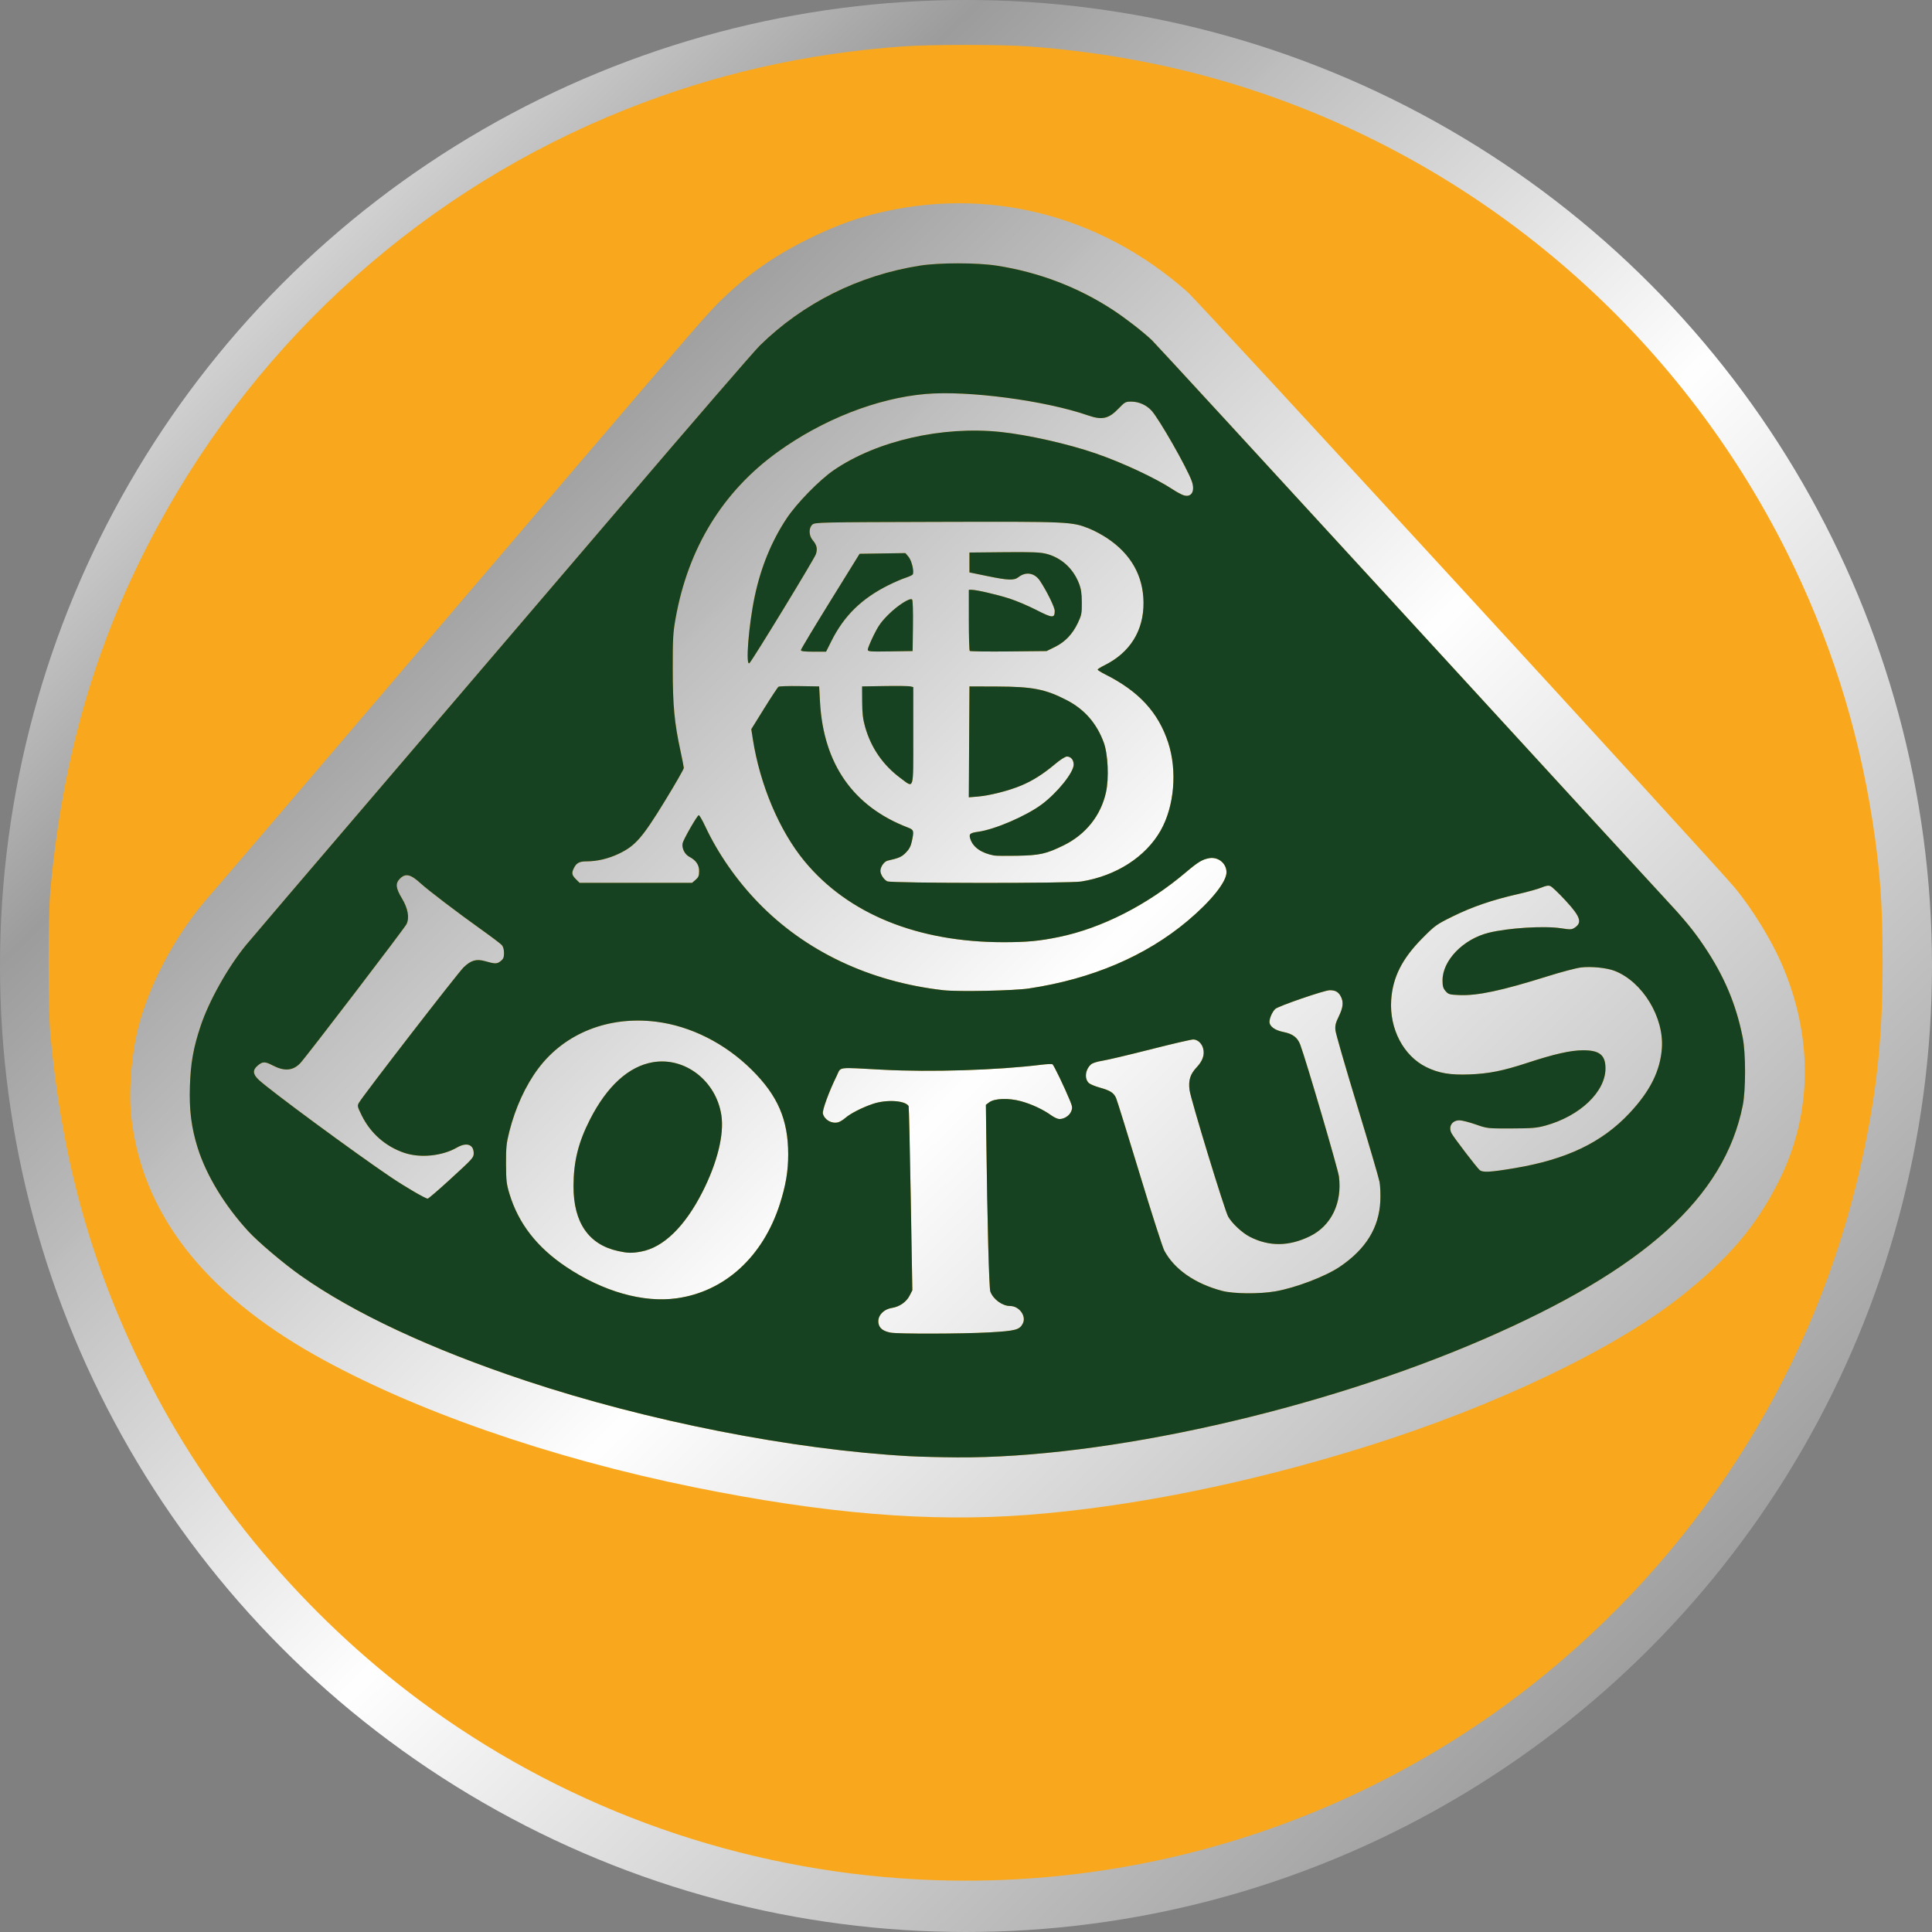
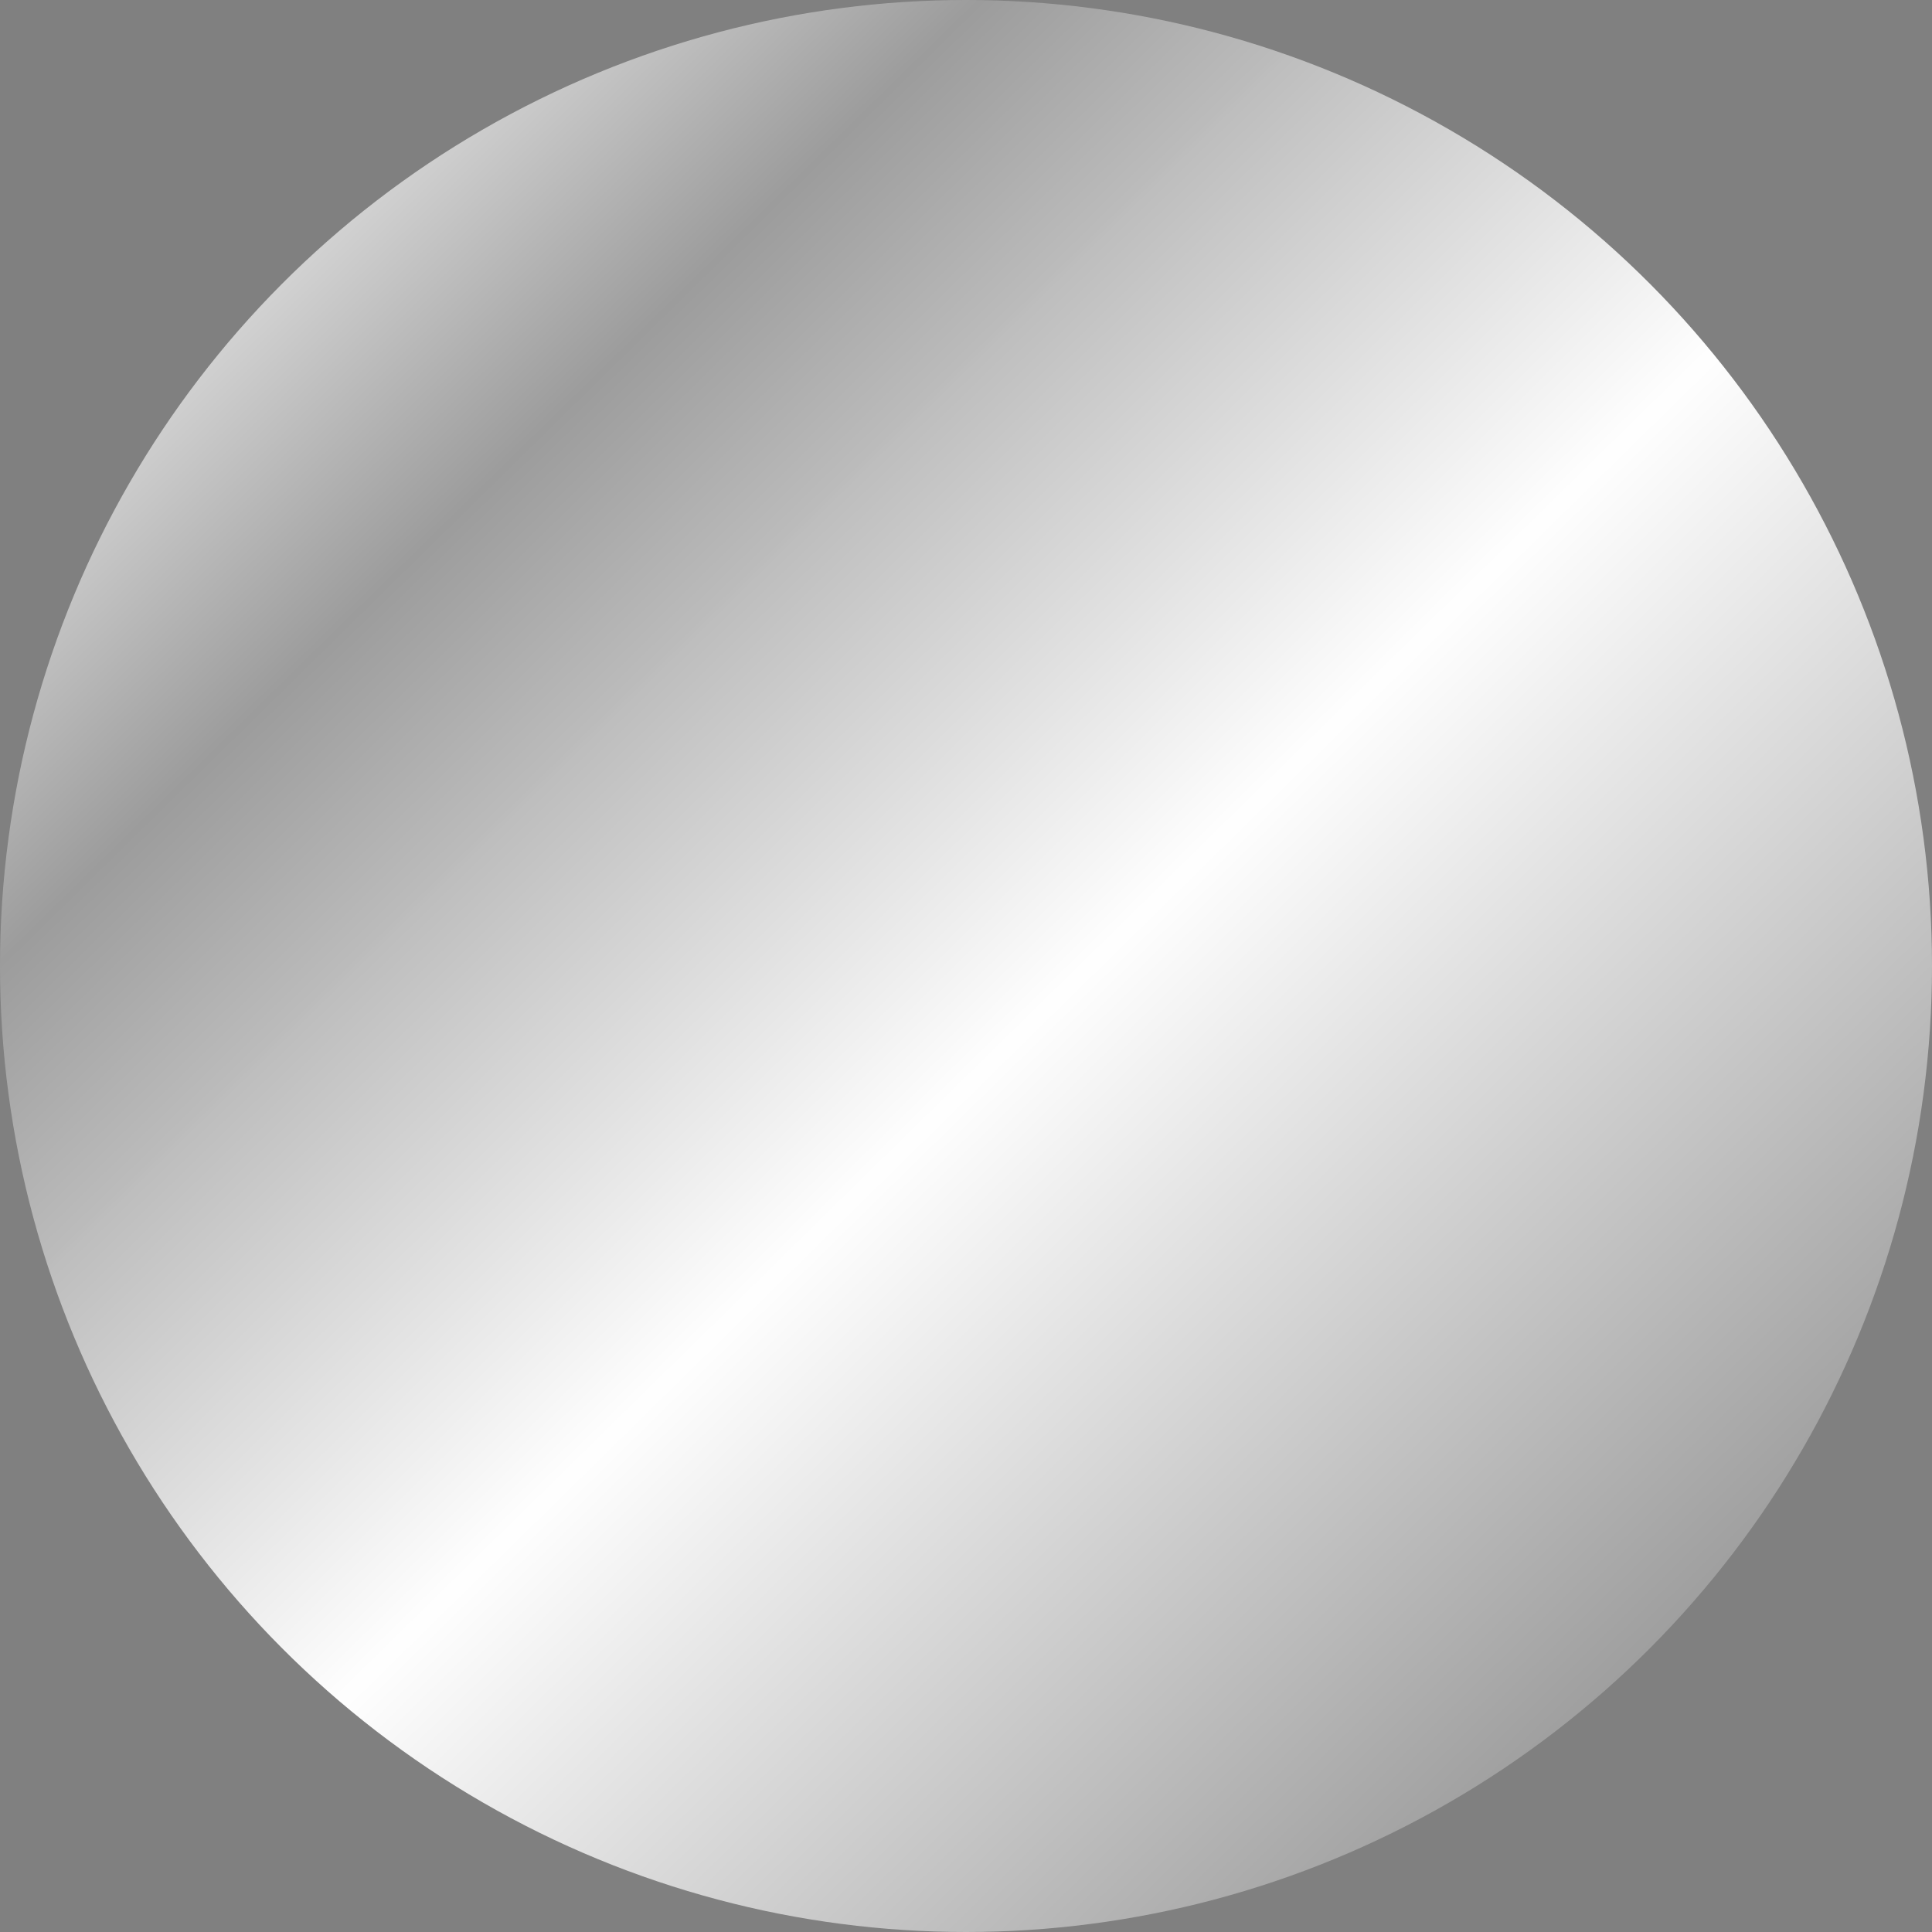
<svg xmlns="http://www.w3.org/2000/svg" version="1.1" viewBox="0 0 500 500">
  <rect x="0" y="0" width="500" height="500" fill="#808080" stroke="none" />
  <defs>
    <linearGradient id="a" x1="57.391" x2="436.52" y1="58.696" y2="444.78" gradientUnits="userSpaceOnUse">
      <stop stop-color="#e1e1e1" offset="0" />
      <stop stop-color="#9c9c9c" offset=".177" />
      <stop stop-color="#fff" stop-opacity=".994" offset=".543" />
      <stop stop-color="#979797" stop-opacity=".992" offset="1" />
    </linearGradient>
  </defs>
  <circle cx="250" cy="250" r="250" fill="url(#a)" fill-rule="evenodd" />
-   <path d="m237.17 486.37c-45.374-2.454-88.891-17.738-125.56-44.097-30.253-21.748-55.824-51.29-72.58-83.851-14.841-28.84-22.982-57.33-26.014-91.043-0.57-6.339-0.575-30.248-0.007-36.613 3.141-35.228 11.997-65.369 27.759-94.475 26.679-49.264 69.591-87.476 121.31-108.02 22.995-9.135 46.205-14.411 71.494-16.252 7.156-0.521 25.539-0.521 32.69 2.62e-4 20.861 1.52 41.051 5.556 59.987 11.991 59.205 20.119 108.09 62.763 136.12 118.74 11.039 22.045 18.447 45.272 22.235 69.716 1.974 12.741 2.615 21.66 2.618 36.45 4e-3 18.47-1.307 31.892-4.73 48.419-10.674 51.543-37.996 97.74-78.279 132.35-46.14 39.648-106.07 59.984-167.05 56.686zm28.604-94.305c27.024-2.049 57.705-8.248 88.162-17.813 33.087-10.391 63.84-25.08 81.024-38.7 12.39-9.82 19.464-18.128 25.339-29.76 8.818-17.456 9.048-37.603 0.648-56.69-2.673-6.074-7.456-13.825-11.844-19.194-4.717-5.771-138.72-151.64-141.82-154.38-22.836-20.171-52.184-27.468-81.047-20.152-5.428 1.376-10.688 3.353-16.524 6.21-9.065 4.438-15.93 9.201-22.857 15.86-3.466 3.331-7.283 7.722-40.071 46.093-8.527 9.979-18.457 21.6-22.067 25.825-16.116 18.861-36.602 42.848-51.648 60.477-8.977 10.518-17.384 20.323-18.681 21.788-8.264 9.334-14.903 21.294-18.213 32.813-2.018 7.021-2.97 17.564-2.211 24.478 2.726 24.825 18.625 45.48 47.564 61.792 25.219 14.215 60.915 26.652 98.11 34.183 33.79 6.842 60.787 9.087 86.139 7.165zm-30.402-15.204c-30.255-1.676-67.927-9.091-99.379-19.561-24.502-8.157-44.369-17.437-58.167-27.173-4.426-3.123-10.998-8.686-13.574-11.49-6.095-6.635-10.836-14.436-13.072-21.512-1.645-5.205-2.246-9.938-2.034-16.015 0.211-6.081 0.883-9.87 2.747-15.499 2.154-6.504 7.024-15.207 11.749-20.995 1.047-1.283 15.735-18.494 32.64-38.248 16.905-19.754 45.811-53.569 64.235-75.144 18.424-21.576 34.676-40.383 36.116-41.793 11.259-11.035 25.667-18.219 41.518-20.7 4.958-0.776 14.697-0.771 19.766 0.01 10.863 1.675 21.097 5.572 30.087 11.457 3.29 2.154 7.717 5.587 10.097 7.83 0.789 0.743 29.761 32.244 64.382 70.001 34.621 37.757 65.147 71.003 67.835 73.88 5.492 5.878 7.926 8.822 10.69 12.933 5.222 7.766 8.289 15.025 10.006 23.68 0.81 4.081 0.815 13.554 0.01 17.578-4.759 23.796-25.508 42.491-67.195 60.544-42.453 18.385-97.718 30.771-136.19 30.526-4.138-0.026-9.657-0.166-12.264-0.311zm20.555-32.035c6.967-0.388 7.984-0.661 8.807-2.365 0.917-1.898-0.979-4.465-3.302-4.468-2.013-3e-3 -4.367-1.713-5.128-3.727-0.335-0.886-0.778-17.747-1.053-40.044l-0.102-8.3 0.877-0.655c1.368-1.022 5.04-1.142 8.224-0.268 2.766 0.759 5.739 2.148 7.814 3.651 0.729 0.528 1.679 0.96 2.11 0.96 1.25 0 2.586-0.865 3.044-1.971 0.374-0.903 0.335-1.234-0.339-2.876-1.368-3.332-4.154-9.118-4.49-9.325-0.181-0.112-1.486-0.06-2.9 0.116-11.349 1.406-28.633 1.948-41.028 1.289-12.162-0.647-10.726-0.839-11.92 1.587-1.979 4.02-3.785 8.941-3.58 9.758 0.409 1.631 2.25 2.693 3.934 2.27 0.446-0.112 1.292-0.624 1.88-1.137 1.317-1.151 4.375-2.71 7.139-3.641 3.529-1.189 8.361-0.887 9.238 0.577 0.082 0.136 0.331 10.917 0.555 23.957l0.407 23.71-0.704 1.38c-0.833 1.633-2.6 2.87-4.543 3.18-2.56 0.408-4.128 2.502-3.369 4.499 0.368 0.967 1.302 1.564 2.971 1.898 1.848 0.369 18.494 0.335 25.458-0.053zm-80.81-8.824c12.449-1.728 22.323-10.744 26.706-24.384 1.53-4.763 2.167-8.532 2.167-12.838 0-9.002-2.691-15.238-9.472-21.947-6.904-6.831-15.764-11.289-24.664-12.409-12.304-1.549-23.637 2.929-30.509 12.053-3.306 4.39-5.974 10.192-7.533 16.381-0.757 3.003-0.867 4.09-0.85 8.356 0.017 4.347 0.118 5.229 0.892 7.774 2.334 7.672 7.122 13.831 14.685 18.89 9.552 6.389 19.893 9.329 28.577 8.123zm-15.125-12.226c-7.654-1.665-11.593-7.397-11.565-16.828 0.019-6.349 1.24-11.285 4.253-17.204 4.406-8.655 10.044-13.785 16.308-14.842 8.299-1.4 16.345 4.831 17.701 13.706 0.762 4.987-1.058 12.342-4.934 19.946-4.55 8.925-10.091 14.299-15.827 15.351-2.407 0.441-3.413 0.419-5.935-0.129zm170.02 10.435c5.28-0.914 13.011-3.86 16.729-6.375 6.739-4.559 10.149-10.08 10.487-16.978 0.084-1.708-8e-3 -3.958-0.202-5.001-0.195-1.042-2.806-9.942-5.803-19.778-2.997-9.835-5.519-18.57-5.605-19.411-0.127-1.245 0.032-1.916 0.864-3.622 1.127-2.314 1.27-3.715 0.526-5.154-0.605-1.171-1.409-1.628-2.859-1.628-1.363 0-13.238 4.079-14.096 4.842-0.731 0.65-1.511 2.372-1.511 3.335 0 1.182 1.391 2.203 3.59 2.636 2.432 0.478 3.69 1.434 4.39 3.335 1.58 4.289 9.754 32.145 9.998 34.07 0.869 6.863-2.011 12.78-7.528 15.465-5.418 2.637-10.486 2.69-15.479 0.162-1.994-1.01-4.578-3.401-5.647-5.225-0.887-1.514-9.707-30.404-10.012-32.795-0.32-2.512 0.168-4.076 1.825-5.848 1.575-1.684 2.117-3.222 1.712-4.856-0.336-1.352-1.445-2.372-2.58-2.372-0.541 0-5.554 1.163-11.139 2.585-5.586 1.422-11.166 2.739-12.401 2.926-1.279 0.194-2.529 0.594-2.905 0.929-1.518 1.351-1.786 3.737-0.546 4.859 0.335 0.303 1.59 0.823 2.789 1.155 2.69 0.746 3.616 1.334 4.222 2.68 0.259 0.576 2.991 9.358 6.071 19.516 3.08 10.159 5.971 19.161 6.423 20.005 2.595 4.837 7.935 8.553 14.959 10.41 2.949 0.779 9.612 0.842 13.73 0.13zm-213.77-28.766c6.151-5.621 6.353-5.842 6.353-6.973 0-2.289-1.827-2.929-4.298-1.505-3.858 2.223-9.54 2.793-13.7 1.375-4.816-1.642-8.698-5.049-10.954-9.616-1.16-2.348-1.204-2.547-0.744-3.34 1.169-2.013 25.652-33.681 27.115-35.073 1.894-1.802 3.292-2.201 5.511-1.57 2.627 0.746 3.081 0.747 4.022 6e-3 0.728-0.572 0.894-0.966 0.894-2.115 0-0.881-0.215-1.653-0.572-2.054-0.315-0.354-2.705-2.162-5.312-4.018-6.064-4.318-13.799-10.207-15.691-11.947-2.574-2.366-3.91-2.675-5.349-1.236-1.234 1.234-1.115 2.439 0.503 5.118 1.568 2.595 1.999 5.039 1.179 6.682-0.548 1.099-25.983 34.377-27.484 35.959-1.877 1.978-4.122 2.165-7.129 0.593-1.998-1.045-2.61-1.042-3.866 0.015-1.391 1.17-1.324 2.222 0.235 3.699 2.8 2.653 24.718 18.808 34.18 25.193 3.731 2.518 8.959 5.565 9.55 5.566 0.192 0 2.692-2.141 5.557-4.759zm275.72-3.124c13.511-2.267 22.649-6.645 29.781-14.269 5.322-5.69 7.922-10.904 8.351-16.749 0.589-8.035-5.001-17.217-12.197-20.034-2.064-0.808-6.136-1.219-8.772-0.884-1.259 0.16-5.09 1.169-8.514 2.244-11.974 3.758-18.213 5.089-22.94 4.895-2.557-0.105-2.824-0.182-3.553-1.031-0.634-0.737-0.789-1.282-0.789-2.779 0-5.16 5.341-10.671 11.932-12.312 5.058-1.259 14.396-1.839 18.739-1.164 2.389 0.372 2.755 0.358 3.505-0.134 2.04-1.337 1.536-2.849-2.358-7.065-1.736-1.879-3.487-3.551-3.891-3.715-0.534-0.216-1.17-0.114-2.318 0.371-0.87 0.368-3.642 1.138-6.159 1.71-6.597 1.501-11.799 3.284-16.836 5.772-4.223 2.086-4.561 2.329-7.85 5.648-5.259 5.307-7.686 10.142-8.058 16.054-0.467 7.419 3.205 14.4 9.1 17.295 3.21 1.577 6.225 2.083 11.222 1.885 5.004-0.198 8.612-0.921 14.912-2.988 6.965-2.285 11.132-3.231 14.346-3.256 4.322-0.034 5.884 1.211 5.884 4.689 0 6.045-6.602 12.336-15.528 14.796-2.255 0.621-3.472 0.724-8.826 0.741-6.189 0.02-6.222 0.016-9.254-1.042-1.673-0.584-3.549-1.062-4.168-1.062-1.96 0-2.965 1.647-2.058 3.372 0.565 1.073 6.472 8.798 7.254 9.485 0.792 0.696 2.656 0.599 9.043-0.473zm-125.6-46.519c16.234-2.44 30.174-8.385 40.994-17.483 6.071-5.105 10.052-10.071 10.063-12.554 0.011-2.341-2.171-4.103-4.532-3.66-1.756 0.33-2.876 1.012-5.996 3.657-9.951 8.436-21.756 14.448-32.863 16.736-5.026 1.036-8.311 1.344-14.295 1.344-22.244 0-40.226-7.308-51.488-20.921-6.531-7.894-11.569-19.803-13.424-31.733l-0.385-2.475 3.334-5.369c1.834-2.953 3.505-5.48 3.713-5.615 0.208-0.135 2.659-0.209 5.446-0.164l5.067 0.081 0.221 3.99c0.889 16.083 8.589 27.095 22.744 32.528 1.554 0.597 1.615 0.809 1.018 3.594-0.271 1.266-0.692 2.054-1.565 2.927-1.095 1.096-1.774 1.393-4.678 2.046-0.892 0.201-1.886 1.593-1.886 2.643 0 0.933 0.911 2.315 1.789 2.715 1.125 0.513 47.01 0.554 50.189 0.046 9.026-1.444 16.703-6.38 20.565-13.222 3.529-6.252 4.314-15.452 1.94-22.72-2.549-7.803-7.591-13.282-16.212-17.616-1.124-0.565-2.043-1.141-2.043-1.281 0-0.14 0.772-0.634 1.716-1.099 6.66-3.278 10.22-8.991 10.151-16.29-0.065-6.921-3.274-12.569-9.468-16.665-1.287-0.852-3.313-1.937-4.501-2.413-4.604-1.843-5.006-1.861-39.471-1.766-30.536 0.084-31.608 0.107-32.273 0.709-0.966 0.874-0.925 2.803 0.085 4.011 1.084 1.296 1.297 2.215 0.843 3.626-0.377 1.171-16.241 27.193-17.179 28.179-1.082 1.138-0.239-9.761 1.331-17.194 1.599-7.575 4.35-14.31 8.255-20.21 2.604-3.934 8.529-9.995 12.257-12.537 11.106-7.573 27.979-11.436 43.083-9.862 7.064 0.736 17.493 3.084 24.639 5.548 7 2.414 15.539 6.407 20.018 9.362 0.918 0.606 2.121 1.259 2.674 1.451 2.083 0.726 3.125-0.983 2.2-3.607-1.209-3.426-8.48-16.172-10.427-18.278-1.347-1.457-3.271-2.314-5.215-2.323-1.491-7e-3 -1.678 0.094-3.297 1.778-2.562 2.667-4.27 3.055-7.902 1.794-11.129-3.863-31.107-6.498-42.054-5.548-12.594 1.094-26.682 6.624-38.334 15.048-14.185 10.256-23.121 24.846-26.366 43.045-0.658 3.693-0.745 5.231-0.735 13.014 0.012 9.595 0.422 13.966 1.986 21.194 0.473 2.188 0.869 4.205 0.88 4.484 0.011 0.279-2.181 4.103-4.872 8.499-5.875 9.597-7.679 11.663-11.966 13.702-2.706 1.287-5.601 1.967-8.394 1.972-1.751 3e-3 -2.528 0.404-3.162 1.63-0.703 1.36-0.621 1.891 0.462 2.974l0.956 0.956h14.554 14.554l0.917-0.789c0.753-0.647 0.917-1.053 0.917-2.262 0-1.602-0.82-2.799-2.528-3.687-1.202-0.625-2.003-2.234-1.748-3.51 0.192-0.96 3.604-6.926 4.156-7.268 0.146-0.09 0.905 1.203 1.687 2.874 3.281 7.011 8.089 13.932 13.721 19.752 12.21 12.618 28.852 20.499 47.875 22.67 3.828 0.437 18.288 0.141 22.258-0.456zm-9.089-34.398c-3.272-0.613-5.426-2.108-6.143-4.265-0.434-1.305-0.138-1.576 2.057-1.882 4.339-0.606 12.462-4.116 16.459-7.113 4.042-3.03 8.222-8.246 8.222-10.258 0-1.244-0.717-2.097-1.761-2.097-0.418 0-1.723 0.833-3.038 1.94-3.098 2.608-5.829 4.334-8.836 5.586-3.187 1.327-8.086 2.572-11.132 2.83l-2.373 0.201 0.085-14.35 0.085-14.35 7.192 0.027c9.184 0.035 12.433 0.671 17.959 3.514 4.58 2.357 7.744 5.964 9.584 10.927 1.12 3.022 1.406 9.287 0.59 12.952-1.341 6.029-5.254 10.922-10.971 13.718-4.52 2.211-6.184 2.58-12.095 2.685-2.787 0.049-5.435 0.021-5.884-0.064zm-24.191-20.007c-4.561-3.376-7.666-7.869-9.198-13.31-0.563-1.999-0.736-3.499-0.752-6.52l-0.021-3.923 5.884-0.093c3.236-0.051 6.215-0.011 6.62 0.088l0.736 0.181v12.58c0 14.499 0.264 13.612-3.269 10.997zm-25.811-33.151c8e-3 -0.225 3.43-5.925 7.605-12.668l7.591-12.259 5.927-0.089 5.927-0.089 0.82 0.974c0.807 0.959 1.494 3.877 1.073 4.557-0.108 0.174-0.966 0.57-1.908 0.878s-2.889 1.149-4.328 1.867c-7.022 3.506-11.53 7.923-14.84 14.539l-1.349 2.697h-3.265c-2.402 0-3.262-0.108-3.251-0.409zm17.312-0.141c0-0.31 0.675-1.952 1.5-3.648 1.19-2.446 1.985-3.565 3.841-5.409 2.447-2.43 5.599-4.428 6.136-3.891 0.174 0.174 0.267 3.095 0.216 6.819l-0.089 6.515-5.803 0.089c-5.313 0.082-5.803 0.042-5.803-0.475zm26.387 0.349c-0.129-0.129-0.235-3.741-0.235-8.026v-7.791l0.736 5e-3c1.297 9e-3 6.523 1.219 9.788 2.266 1.742 0.559 4.888 1.896 6.991 2.972 4.144 2.12 4.715 2.147 4.715 0.219 0-0.945-2.021-5.065-3.813-7.773-1.375-2.078-3.655-2.471-5.574-0.961-1.134 0.892-2.616 0.84-8.102-0.287l-4.577-0.94v-2.572-2.572l8.961-0.087c7.244-0.07 9.34 0.01 10.94 0.42 3.83 0.981 6.906 3.757 8.413 7.594 0.575 1.464 0.743 2.568 0.759 4.986 0.019 2.831-0.071 3.299-1.014 5.289-1.383 2.92-3.303 4.932-5.946 6.234l-2.157 1.062-9.825 0.099c-5.404 0.054-9.931-7e-3 -10.06-0.136z" fill="#f9a81d" />
-   <path d="m235.37 376.86c-30.255-1.676-67.927-9.091-99.379-19.561-24.502-8.157-44.369-17.437-58.167-27.173-4.426-3.123-10.998-8.686-13.574-11.49-6.095-6.635-10.836-14.436-13.072-21.512-1.645-5.205-2.246-9.938-2.034-16.015 0.211-6.081 0.883-9.87 2.747-15.499 2.154-6.504 7.024-15.207 11.749-20.995 1.047-1.283 15.735-18.494 32.64-38.248 16.905-19.754 45.811-53.569 64.235-75.144 18.424-21.576 34.676-40.383 36.116-41.793 11.259-11.035 25.667-18.219 41.518-20.7 4.958-0.776 14.697-0.771 19.766 0.01 10.863 1.675 21.097 5.572 30.087 11.457 3.29 2.154 7.717 5.587 10.097 7.83 0.789 0.743 29.761 32.244 64.382 70.001 34.621 37.757 65.147 71.003 67.835 73.88 5.492 5.878 7.926 8.822 10.69 12.933 5.222 7.766 8.289 15.025 10.006 23.68 0.81 4.081 0.815 13.554 0.01 17.578-4.759 23.796-25.508 42.491-67.195 60.544-42.453 18.385-97.718 30.771-136.19 30.526-4.138-0.026-9.657-0.166-12.264-0.311zm20.555-32.035c6.967-0.388 7.984-0.661 8.807-2.365 0.917-1.898-0.979-4.465-3.302-4.468-2.013-3e-3 -4.367-1.713-5.128-3.727-0.335-0.886-0.778-17.747-1.053-40.044l-0.102-8.3 0.877-0.655c1.368-1.022 5.04-1.142 8.224-0.268 2.766 0.759 5.739 2.148 7.814 3.651 0.729 0.528 1.679 0.96 2.11 0.96 1.25 0 2.586-0.865 3.044-1.971 0.374-0.903 0.335-1.234-0.339-2.876-1.368-3.332-4.154-9.118-4.49-9.325-0.181-0.112-1.486-0.06-2.9 0.116-11.349 1.406-28.633 1.948-41.028 1.289-12.162-0.647-10.726-0.839-11.92 1.587-1.979 4.02-3.785 8.941-3.58 9.758 0.409 1.631 2.25 2.693 3.934 2.27 0.446-0.112 1.292-0.624 1.88-1.137 1.317-1.151 4.375-2.71 7.139-3.641 3.529-1.189 8.361-0.887 9.238 0.577 0.082 0.136 0.331 10.917 0.555 23.957l0.407 23.71-0.704 1.38c-0.833 1.633-2.6 2.87-4.543 3.18-2.56 0.408-4.128 2.502-3.369 4.499 0.368 0.967 1.302 1.564 2.971 1.898 1.848 0.369 18.494 0.335 25.458-0.053zm-80.81-8.824c12.449-1.728 22.323-10.744 26.706-24.384 1.53-4.763 2.167-8.532 2.167-12.838 0-9.002-2.691-15.238-9.472-21.947-6.904-6.831-15.764-11.289-24.664-12.409-12.304-1.549-23.637 2.929-30.509 12.053-3.306 4.39-5.974 10.192-7.533 16.381-0.757 3.003-0.867 4.09-0.85 8.356 0.017 4.347 0.118 5.229 0.892 7.774 2.334 7.672 7.122 13.831 14.685 18.89 9.552 6.389 19.893 9.329 28.577 8.123zm-15.125-12.226c-7.654-1.665-11.593-7.397-11.565-16.828 0.019-6.349 1.24-11.285 4.253-17.204 4.406-8.655 10.044-13.785 16.308-14.842 8.299-1.4 16.345 4.831 17.701 13.706 0.762 4.987-1.058 12.342-4.934 19.946-4.55 8.925-10.091 14.299-15.827 15.351-2.407 0.441-3.413 0.419-5.935-0.129zm170.02 10.435c5.28-0.914 13.011-3.86 16.729-6.375 6.739-4.559 10.149-10.08 10.487-16.978 0.084-1.708-8e-3 -3.958-0.202-5.001-0.195-1.042-2.806-9.942-5.803-19.778-2.997-9.835-5.519-18.57-5.605-19.411-0.127-1.245 0.032-1.916 0.864-3.622 1.127-2.314 1.27-3.715 0.526-5.154-0.605-1.171-1.409-1.628-2.859-1.628-1.363 0-13.238 4.079-14.096 4.842-0.731 0.65-1.511 2.372-1.511 3.335 0 1.182 1.391 2.203 3.59 2.636 2.432 0.478 3.69 1.434 4.39 3.335 1.58 4.289 9.754 32.145 9.998 34.07 0.869 6.863-2.011 12.78-7.528 15.465-5.418 2.637-10.486 2.69-15.479 0.162-1.994-1.01-4.578-3.401-5.647-5.225-0.887-1.514-9.707-30.404-10.012-32.795-0.32-2.512 0.168-4.076 1.825-5.848 1.575-1.684 2.117-3.222 1.712-4.856-0.336-1.352-1.445-2.372-2.58-2.372-0.541 0-5.554 1.163-11.139 2.585-5.586 1.422-11.166 2.739-12.401 2.926-1.279 0.194-2.529 0.594-2.905 0.929-1.518 1.351-1.786 3.737-0.546 4.859 0.335 0.303 1.59 0.823 2.789 1.155 2.69 0.746 3.616 1.334 4.222 2.68 0.259 0.576 2.991 9.358 6.071 19.516 3.08 10.159 5.971 19.161 6.423 20.005 2.595 4.837 7.935 8.553 14.959 10.41 2.949 0.779 9.612 0.842 13.73 0.13zm-213.77-28.766c6.151-5.621 6.353-5.842 6.353-6.973 0-2.289-1.827-2.929-4.298-1.505-3.858 2.223-9.54 2.793-13.7 1.375-4.816-1.642-8.698-5.049-10.954-9.616-1.16-2.348-1.204-2.547-0.744-3.34 1.169-2.013 25.652-33.681 27.115-35.073 1.894-1.802 3.292-2.201 5.511-1.57 2.627 0.746 3.081 0.747 4.022 6e-3 0.728-0.572 0.894-0.966 0.894-2.115 0-0.881-0.215-1.653-0.572-2.054-0.315-0.354-2.705-2.162-5.312-4.018-6.064-4.318-13.799-10.207-15.691-11.947-2.574-2.366-3.91-2.675-5.349-1.236-1.234 1.234-1.115 2.439 0.503 5.118 1.568 2.595 1.999 5.039 1.179 6.682-0.548 1.099-25.983 34.377-27.484 35.959-1.877 1.978-4.122 2.165-7.129 0.593-1.998-1.045-2.61-1.042-3.866 0.015-1.391 1.17-1.324 2.222 0.235 3.699 2.8 2.653 24.718 18.808 34.18 25.193 3.731 2.518 8.959 5.565 9.55 5.566 0.192 0 2.692-2.141 5.557-4.759zm275.72-3.124c13.511-2.267 22.649-6.645 29.781-14.269 5.322-5.69 7.922-10.904 8.351-16.749 0.589-8.035-5.001-17.217-12.197-20.034-2.064-0.808-6.136-1.219-8.772-0.884-1.259 0.16-5.09 1.169-8.514 2.244-11.974 3.758-18.213 5.089-22.94 4.895-2.557-0.105-2.824-0.182-3.553-1.031-0.634-0.737-0.789-1.282-0.789-2.779 0-5.16 5.341-10.671 11.932-12.312 5.058-1.259 14.396-1.839 18.739-1.164 2.389 0.372 2.755 0.358 3.505-0.134 2.04-1.337 1.536-2.849-2.358-7.065-1.736-1.879-3.487-3.551-3.891-3.715-0.534-0.216-1.17-0.114-2.318 0.371-0.87 0.368-3.642 1.138-6.159 1.71-6.597 1.501-11.799 3.284-16.836 5.772-4.223 2.086-4.561 2.329-7.85 5.648-5.259 5.307-7.686 10.142-8.058 16.054-0.467 7.419 3.205 14.4 9.1 17.295 3.21 1.577 6.225 2.083 11.222 1.885 5.004-0.198 8.612-0.921 14.912-2.988 6.965-2.285 11.132-3.231 14.346-3.256 4.322-0.034 5.884 1.211 5.884 4.689 0 6.045-6.602 12.336-15.528 14.796-2.255 0.621-3.472 0.724-8.826 0.741-6.189 0.02-6.222 0.016-9.254-1.042-1.673-0.584-3.549-1.062-4.168-1.062-1.96 0-2.965 1.647-2.058 3.372 0.565 1.073 6.472 8.798 7.254 9.485 0.792 0.696 2.656 0.599 9.043-0.473zm-125.6-46.519c16.234-2.44 30.174-8.385 40.994-17.483 6.071-5.105 10.052-10.071 10.063-12.554 0.011-2.341-2.171-4.103-4.532-3.66-1.756 0.33-2.876 1.012-5.996 3.657-9.951 8.436-21.756 14.448-32.863 16.736-5.026 1.036-8.311 1.344-14.295 1.344-22.244 0-40.226-7.308-51.488-20.921-6.531-7.894-11.569-19.803-13.424-31.733l-0.385-2.475 3.334-5.369c1.834-2.953 3.505-5.48 3.713-5.615 0.208-0.135 2.659-0.209 5.446-0.164l5.067 0.081 0.221 3.99c0.889 16.083 8.589 27.095 22.744 32.528 1.554 0.597 1.615 0.809 1.018 3.594-0.271 1.266-0.692 2.054-1.565 2.927-1.095 1.096-1.774 1.393-4.678 2.046-0.892 0.201-1.886 1.593-1.886 2.643 0 0.933 0.911 2.315 1.789 2.715 1.125 0.513 47.01 0.554 50.189 0.046 9.026-1.444 16.703-6.38 20.565-13.222 3.529-6.252 4.314-15.452 1.94-22.72-2.549-7.803-7.591-13.282-16.212-17.616-1.124-0.565-2.043-1.141-2.043-1.281 0-0.14 0.772-0.634 1.716-1.099 6.66-3.278 10.22-8.991 10.151-16.29-0.065-6.921-3.274-12.569-9.468-16.665-1.287-0.852-3.313-1.937-4.501-2.413-4.604-1.843-5.006-1.861-39.471-1.766-30.536 0.084-31.608 0.107-32.273 0.709-0.966 0.874-0.925 2.803 0.085 4.011 1.084 1.296 1.297 2.215 0.843 3.626-0.377 1.171-16.241 27.193-17.179 28.179-1.082 1.138-0.239-9.761 1.331-17.194 1.599-7.575 4.35-14.31 8.255-20.21 2.604-3.934 8.529-9.995 12.257-12.537 11.106-7.573 27.979-11.436 43.083-9.862 7.064 0.736 17.493 3.084 24.639 5.548 7 2.414 15.539 6.407 20.018 9.362 0.918 0.606 2.121 1.259 2.674 1.451 2.083 0.726 3.125-0.983 2.2-3.607-1.209-3.426-8.48-16.172-10.427-18.278-1.347-1.457-3.271-2.314-5.215-2.323-1.491-7e-3 -1.678 0.094-3.297 1.778-2.562 2.667-4.27 3.055-7.902 1.794-11.129-3.863-31.107-6.498-42.054-5.548-12.594 1.094-26.682 6.624-38.334 15.048-14.185 10.256-23.121 24.846-26.366 43.045-0.658 3.693-0.745 5.231-0.735 13.014 0.012 9.595 0.422 13.966 1.986 21.194 0.473 2.188 0.869 4.205 0.88 4.484 0.011 0.279-2.181 4.103-4.872 8.499-5.875 9.597-7.679 11.663-11.966 13.702-2.706 1.287-5.601 1.967-8.394 1.972-1.751 3e-3 -2.528 0.404-3.162 1.63-0.703 1.36-0.621 1.891 0.462 2.974l0.956 0.956h14.554 14.554l0.917-0.789c0.753-0.647 0.917-1.053 0.917-2.262 0-1.602-0.82-2.799-2.528-3.687-1.202-0.625-2.003-2.234-1.748-3.51 0.192-0.96 3.604-6.926 4.156-7.268 0.146-0.09 0.905 1.203 1.687 2.874 3.281 7.011 8.089 13.932 13.721 19.752 12.21 12.618 28.852 20.499 47.875 22.67 3.828 0.437 18.288 0.141 22.258-0.456zm-9.089-34.398c-3.272-0.613-5.426-2.108-6.143-4.265-0.434-1.305-0.138-1.576 2.057-1.882 4.339-0.606 12.462-4.116 16.459-7.113 4.042-3.03 8.222-8.246 8.222-10.258 0-1.244-0.717-2.097-1.761-2.097-0.418 0-1.723 0.833-3.038 1.94-3.098 2.608-5.829 4.334-8.836 5.586-3.187 1.327-8.086 2.572-11.132 2.83l-2.373 0.201 0.085-14.35 0.085-14.35 7.192 0.027c9.184 0.035 12.433 0.671 17.959 3.514 4.58 2.357 7.744 5.964 9.584 10.927 1.12 3.022 1.406 9.287 0.59 12.952-1.341 6.029-5.254 10.922-10.971 13.718-4.52 2.211-6.184 2.58-12.095 2.685-2.787 0.049-5.435 0.021-5.884-0.064zm-24.191-20.007c-4.561-3.376-7.666-7.869-9.198-13.31-0.563-1.999-0.736-3.499-0.752-6.52l-0.021-3.923 5.884-0.093c3.236-0.051 6.215-0.011 6.62 0.088l0.736 0.181v12.58c0 14.499 0.264 13.612-3.269 10.997zm-25.811-33.151c8e-3 -0.225 3.43-5.925 7.605-12.668l7.591-12.259 5.927-0.089 5.927-0.089 0.82 0.974c0.807 0.959 1.494 3.877 1.073 4.557-0.108 0.174-0.966 0.57-1.908 0.878s-2.889 1.149-4.328 1.867c-7.022 3.506-11.53 7.923-14.84 14.539l-1.349 2.697h-3.265c-2.402 0-3.262-0.108-3.251-0.409zm17.312-0.141c0-0.31 0.675-1.952 1.5-3.648 1.19-2.446 1.985-3.565 3.841-5.409 2.447-2.43 5.599-4.428 6.136-3.891 0.174 0.174 0.267 3.095 0.216 6.819l-0.089 6.515-5.803 0.089c-5.313 0.082-5.803 0.042-5.803-0.475zm26.387 0.349c-0.129-0.129-0.235-3.741-0.235-8.026v-7.791l0.736 5e-3c1.297 9e-3 6.523 1.219 9.788 2.266 1.742 0.559 4.888 1.896 6.991 2.972 4.144 2.12 4.715 2.147 4.715 0.219 0-0.945-2.021-5.065-3.813-7.773-1.375-2.078-3.655-2.471-5.574-0.961-1.134 0.892-2.616 0.84-8.102-0.287l-4.577-0.94v-2.572-2.572l8.961-0.087c7.244-0.07 9.34 0.01 10.94 0.42 3.83 0.981 6.906 3.757 8.413 7.594 0.575 1.464 0.743 2.568 0.759 4.986 0.019 2.831-0.071 3.299-1.014 5.289-1.383 2.92-3.303 4.932-5.946 6.234l-2.157 1.062-9.825 0.099c-5.404 0.054-9.931-7e-3 -10.06-0.136z" fill="#164221" />
</svg>